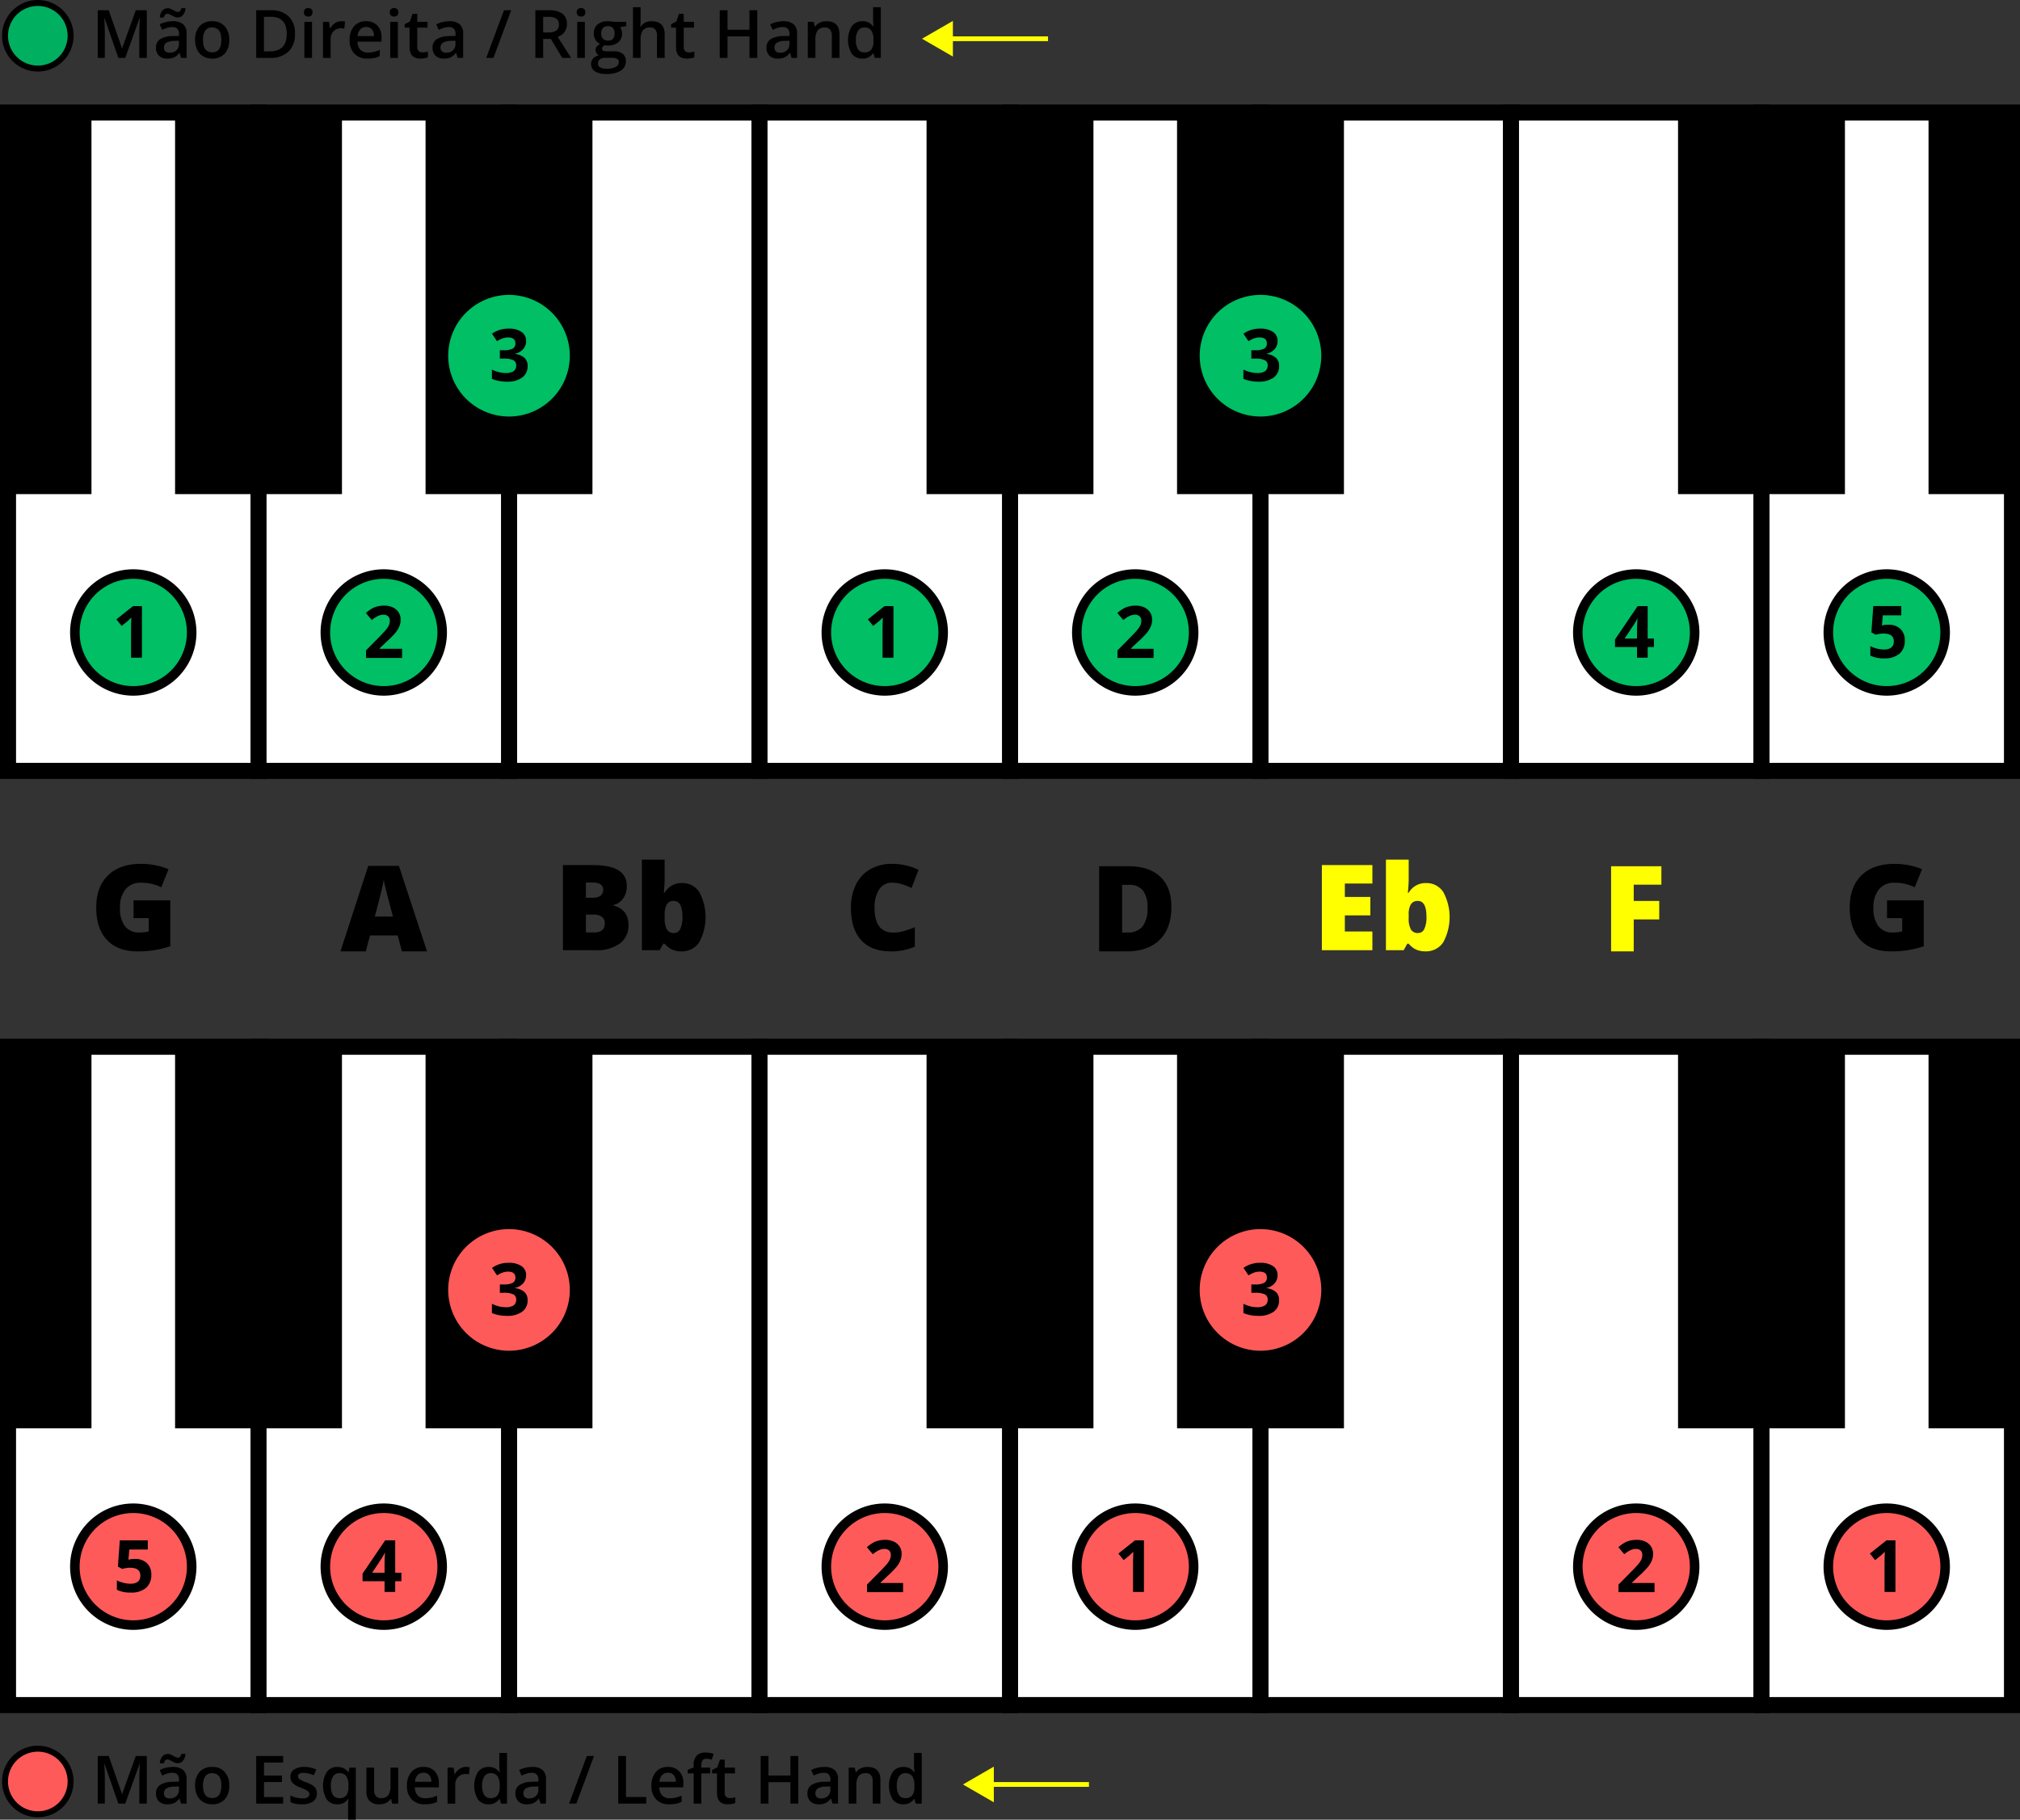
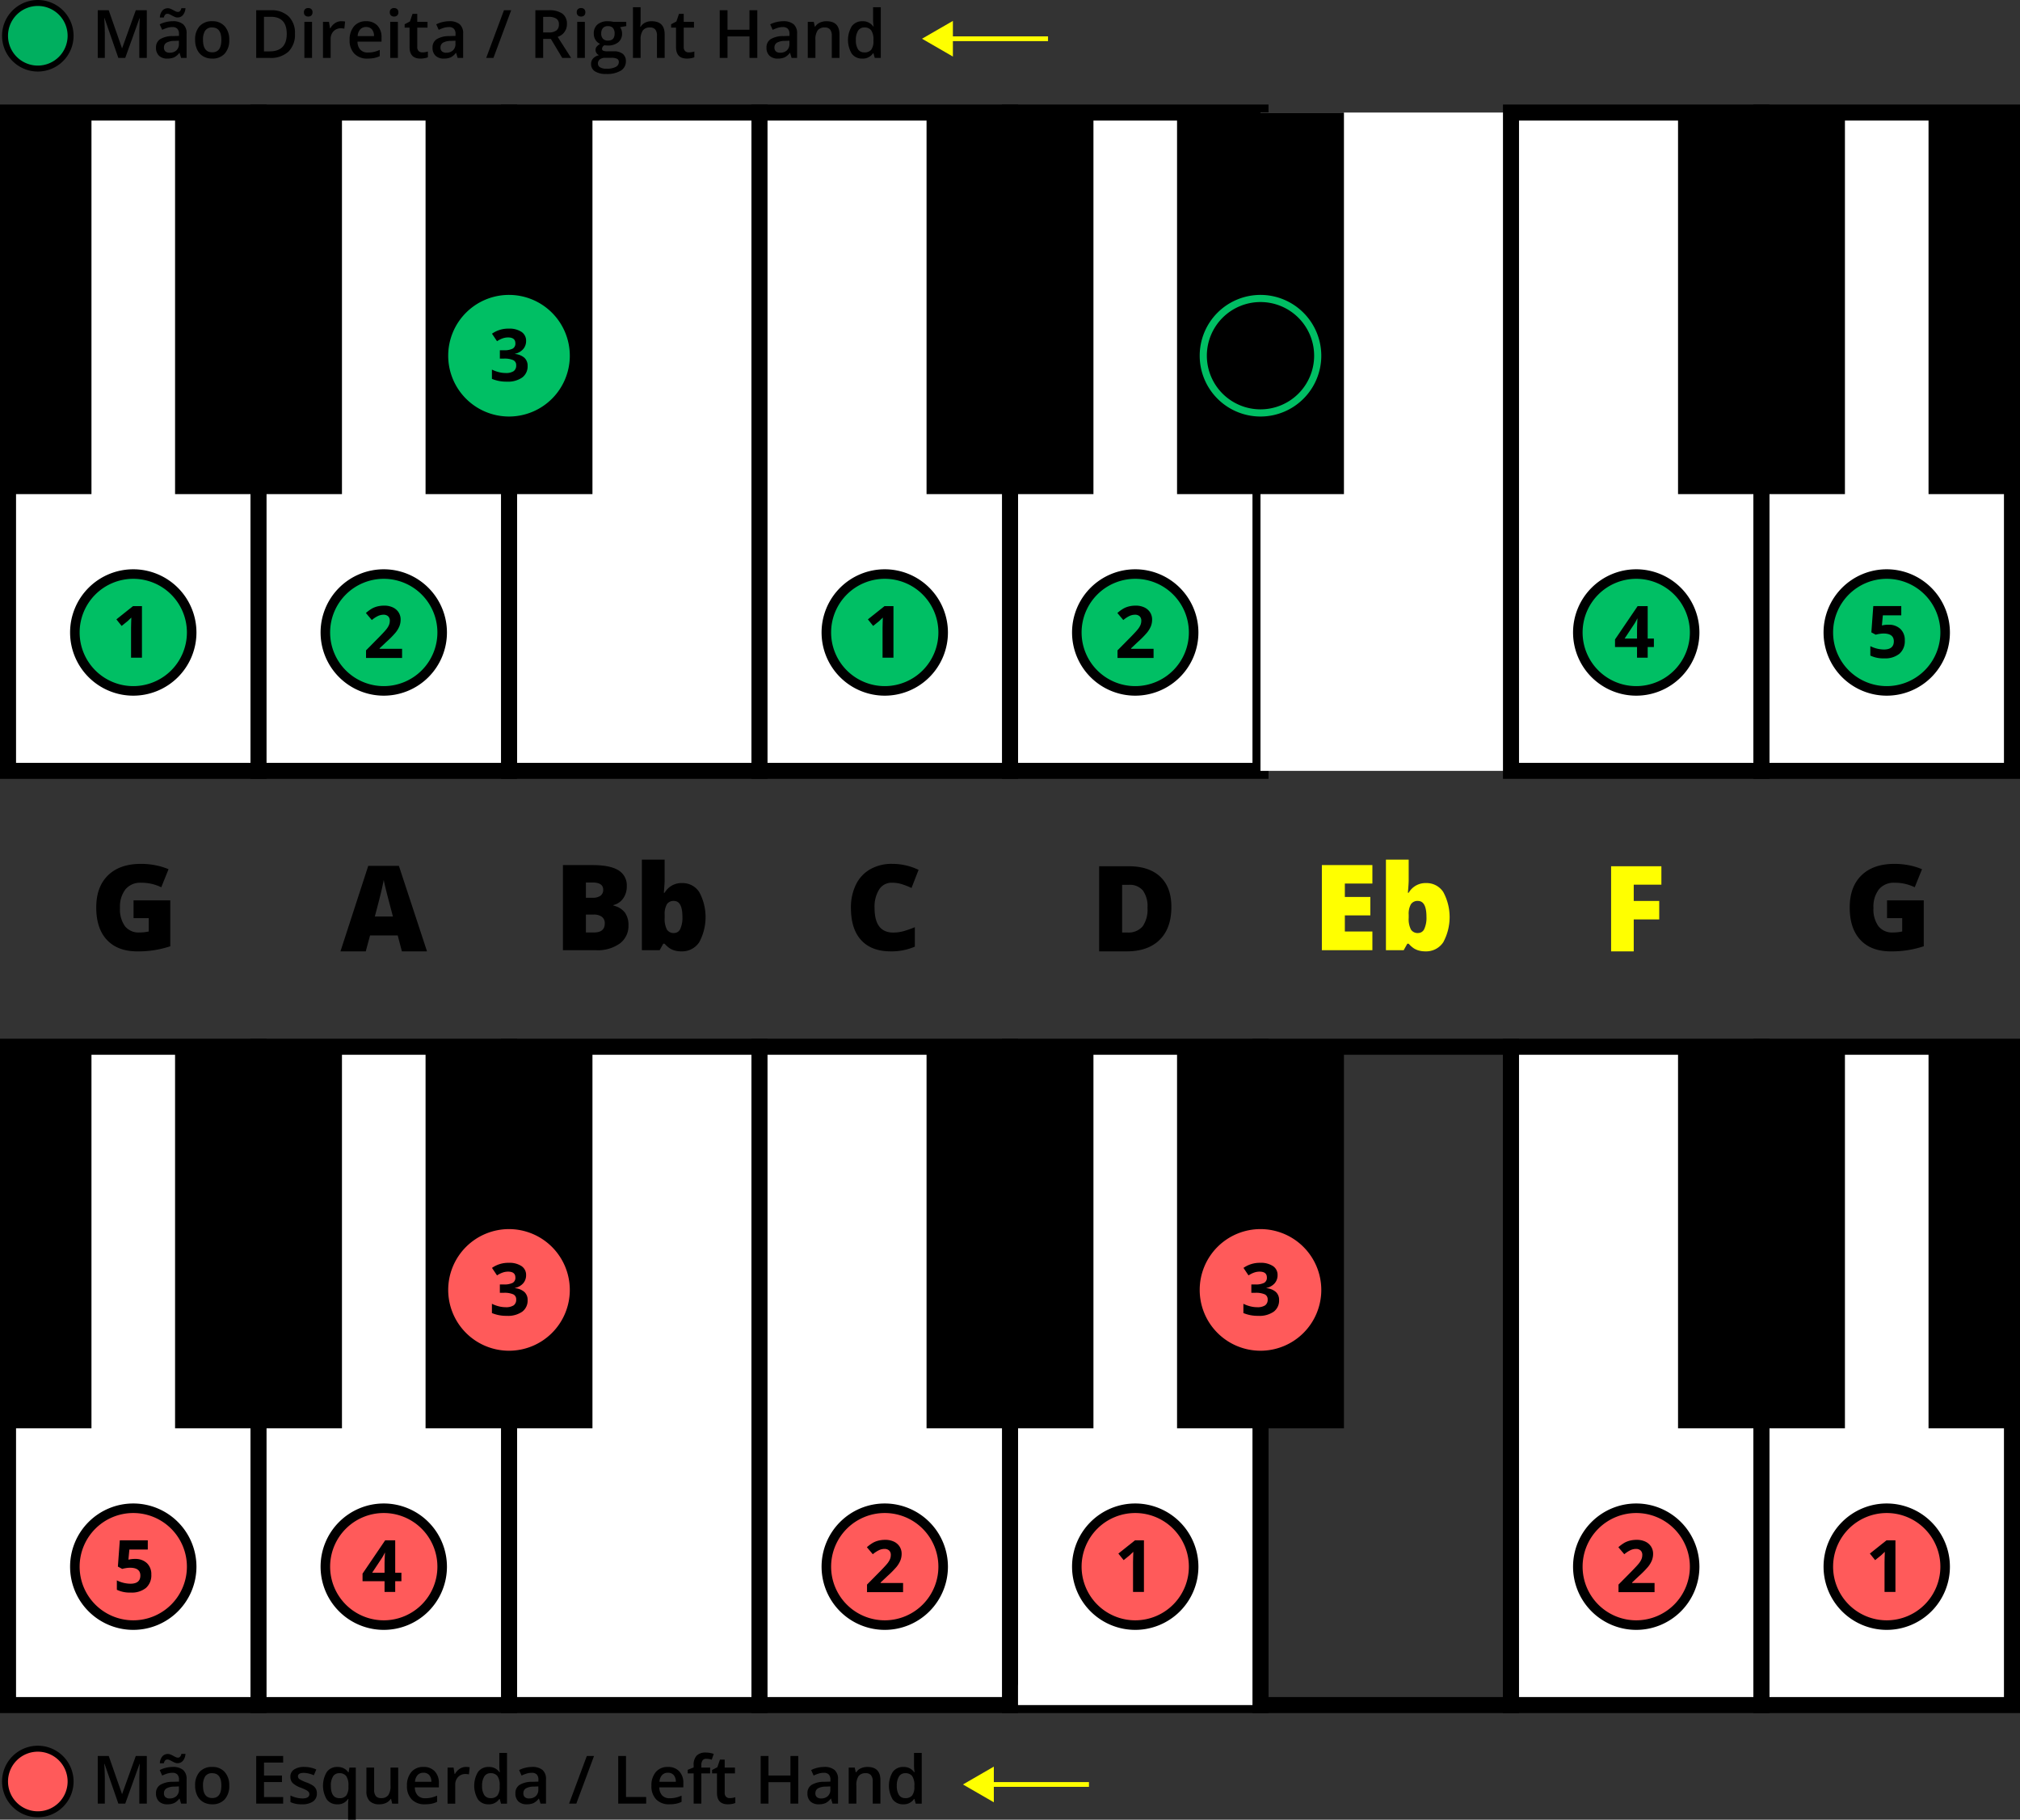
<svg xmlns="http://www.w3.org/2000/svg" width="580" height="522.375">
  <rect width="100%" height="100%" fill="#333333" stroke="none" />
  <g transform="translate(-1502.442 -483.56)">
    <circle cx="9.413" cy="9.413" r="9.413" transform="translate(1503.888 985.557)" fill="#ff5a5a" />
    <path d="M1513.3 986.412a8.557 8.557 0 1 1-8.557 8.557 8.557 8.557 0 0 1 8.557-8.557m0-1.711a10.268 10.268 0 1 0 10.269 10.268A10.279 10.279 0 0 0 1513.3 984.7ZM1536.426 1001.33l-3.968-11.427h-.075q.159 2.545.159 4.773v6.654h-2.031v-13.683h3.154l3.8 10.885h.056l3.912-10.885h3.164v13.683h-2.153v-6.767q0-1.019.051-2.658t.09-1.984h-.075l-4.109 11.409ZM1554.443 1001.33l-.44-1.441h-.075a4.248 4.248 0 0 1-1.507 1.287 4.764 4.764 0 0 1-1.947.341 3.3 3.3 0 0 1-2.382-.823 3.082 3.082 0 0 1-.856-2.331 2.733 2.733 0 0 1 1.189-2.414 6.847 6.847 0 0 1 3.622-.889l1.787-.057v-.552a2.091 2.091 0 0 0-.464-1.483 1.885 1.885 0 0 0-1.436-.492 5 5 0 0 0-1.525.234 11.507 11.507 0 0 0-1.4.553l-.711-1.573a7.652 7.652 0 0 1 1.843-.669 8.474 8.474 0 0 1 1.891-.229 4.469 4.469 0 0 1 2.98.861 3.37 3.37 0 0 1 1.007 2.7v6.972Zm-1.049-11.615a1.929 1.929 0 0 1-.772-.163c-.253-.109-.5-.231-.744-.365s-.481-.256-.711-.365a1.559 1.559 0 0 0-.665-.164q-.758 0-1.02 1.076h-1.142a3.332 3.332 0 0 1 .725-1.984 2.09 2.09 0 0 1 2.355-.52c.255.109.505.231.748.365s.479.257.706.366a1.542 1.542 0 0 0 .661.163q.738 0 .992-1.076h1.17a3.4 3.4 0 0 1-.721 1.961 1.989 1.989 0 0 1-1.582.706Zm-2.227 10.118a2.73 2.73 0 0 0 1.923-.669 2.425 2.425 0 0 0 .726-1.877v-.9l-1.329.056a4.542 4.542 0 0 0-2.261.519 1.579 1.579 0 0 0-.706 1.418 1.379 1.379 0 0 0 .412 1.072 1.769 1.769 0 0 0 1.235.381ZM1568.266 996.136a5.652 5.652 0 0 1-1.3 3.959 4.662 4.662 0 0 1-3.622 1.422 4.955 4.955 0 0 1-2.564-.655 4.312 4.312 0 0 1-1.713-1.881 6.4 6.4 0 0 1-.6-2.845 5.611 5.611 0 0 1 1.292-3.931 4.682 4.682 0 0 1 3.641-1.413 4.561 4.561 0 0 1 3.556 1.446 5.588 5.588 0 0 1 1.31 3.898Zm-7.534 0q0 3.585 2.649 3.584 2.619 0 2.62-3.584 0-3.547-2.639-3.547a2.249 2.249 0 0 0-2.008.917 4.668 4.668 0 0 0-.622 2.63ZM1583.747 1001.33h-7.74v-13.683h7.74v1.891h-5.5v3.725h5.157v1.871h-5.157v4.3h5.5ZM1593.424 998.382a2.711 2.711 0 0 1-1.1 2.326 5.3 5.3 0 0 1-3.164.809 7.468 7.468 0 0 1-3.322-.627v-1.9a8.152 8.152 0 0 0 3.4.843q2.03 0 2.031-1.226a.973.973 0 0 0-.224-.655 2.674 2.674 0 0 0-.74-.543 12.936 12.936 0 0 0-1.432-.637 6.623 6.623 0 0 1-2.42-1.385 2.564 2.564 0 0 1-.631-1.8 2.361 2.361 0 0 1 1.071-2.064 5.086 5.086 0 0 1 2.916-.734 8.258 8.258 0 0 1 3.454.739l-.712 1.657a7.678 7.678 0 0 0-2.817-.693q-1.74 0-1.741.992a1 1 0 0 0 .454.824 10.018 10.018 0 0 0 1.98.926 9.055 9.055 0 0 1 1.862.908 2.711 2.711 0 0 1 .861.95 2.74 2.74 0 0 1 .274 1.29ZM1599.274 1001.517a3.582 3.582 0 0 1-3.005-1.408 7.657 7.657 0 0 1 .019-7.89 3.633 3.633 0 0 1 3.042-1.427 4.084 4.084 0 0 1 1.745.36 3.675 3.675 0 0 1 1.381 1.184h.075l.243-1.357h1.825v14.956h-2.209v-4.389c0-.275.012-.565.038-.871s.047-.539.065-.7h-.121a3.391 3.391 0 0 1-3.098 1.542Zm.627-1.759a2.333 2.333 0 0 0 1.988-.8 4.005 4.005 0 0 0 .6-2.42v-.346a4.734 4.734 0 0 0-.623-2.761 2.327 2.327 0 0 0-2.007-.842 2.02 2.02 0 0 0-1.8.936 4.878 4.878 0 0 0-.617 2.686q.007 3.546 2.458 3.547ZM1615.044 1001.33l-.309-1.357h-.112a3.123 3.123 0 0 1-1.306 1.133 4.373 4.373 0 0 1-1.932.411 3.8 3.8 0 0 1-2.808-.935 3.88 3.88 0 0 1-.927-2.836v-6.767h2.218v6.383a2.769 2.769 0 0 0 .487 1.783 1.858 1.858 0 0 0 1.526.594 2.43 2.43 0 0 0 2.035-.828 4.563 4.563 0 0 0 .651-2.775v-5.157h2.209v10.351ZM1624.432 1001.517a5.011 5.011 0 0 1-3.778-1.408 5.35 5.35 0 0 1-1.361-3.88 5.866 5.866 0 0 1 1.264-3.987 4.363 4.363 0 0 1 3.472-1.45 4.266 4.266 0 0 1 3.238 1.244 4.76 4.76 0 0 1 1.189 3.426v1.189h-6.9a3.4 3.4 0 0 0 .814 2.316 2.834 2.834 0 0 0 2.162.81 7.946 7.946 0 0 0 1.708-.174 8.943 8.943 0 0 0 1.7-.575v1.787a6.715 6.715 0 0 1-1.628.543 9.918 9.918 0 0 1-1.88.159Zm-.4-9.059a2.213 2.213 0 0 0-1.681.664 3.162 3.162 0 0 0-.752 1.938h4.7a2.87 2.87 0 0 0-.618-1.943 2.115 2.115 0 0 0-1.652-.659ZM1636.206 990.792a5.34 5.34 0 0 1 1.095.093l-.216 2.05a4.152 4.152 0 0 0-.973-.112 2.814 2.814 0 0 0-2.139.861 3.111 3.111 0 0 0-.819 2.237v5.409h-2.2v-10.351h1.722l.29 1.825h.113a4.079 4.079 0 0 1 1.342-1.469 3.193 3.193 0 0 1 1.785-.543ZM1642.71 1001.517a3.608 3.608 0 0 1-3.023-1.4 7.691 7.691 0 0 1 .014-7.9 3.637 3.637 0 0 1 3.047-1.418 3.568 3.568 0 0 1 3.107 1.507h.112a13.025 13.025 0 0 1-.159-1.76v-3.772h2.209v14.563h-1.717l-.384-1.357h-.1a3.516 3.516 0 0 1-3.106 1.537Zm.59-1.778a2.394 2.394 0 0 0 1.975-.763 4.022 4.022 0 0 0 .636-2.475v-.309a4.644 4.644 0 0 0-.636-2.78 2.365 2.365 0 0 0-1.994-.823 2.02 2.02 0 0 0-1.787.94 4.812 4.812 0 0 0-.628 2.682 4.687 4.687 0 0 0 .609 2.625 2.052 2.052 0 0 0 1.825.903ZM1657.638 1001.33l-.44-1.441h-.074a4.265 4.265 0 0 1-1.507 1.287 4.77 4.77 0 0 1-1.947.341 3.3 3.3 0 0 1-2.383-.823 3.081 3.081 0 0 1-.855-2.331 2.732 2.732 0 0 1 1.188-2.414 6.85 6.85 0 0 1 3.622-.889l1.788-.057v-.552a2.091 2.091 0 0 0-.464-1.483 1.888 1.888 0 0 0-1.436-.492 5 5 0 0 0-1.526.234 11.561 11.561 0 0 0-1.4.553l-.712-1.573a7.657 7.657 0 0 1 1.844-.669 8.466 8.466 0 0 1 1.891-.229 4.473 4.473 0 0 1 2.98.861 3.37 3.37 0 0 1 1.007 2.7v6.972Zm-3.275-1.5a2.726 2.726 0 0 0 1.922-.669 2.425 2.425 0 0 0 .726-1.877v-.9l-1.329.056a4.547 4.547 0 0 0-2.261.519 1.581 1.581 0 0 0-.706 1.418 1.383 1.383 0 0 0 .412 1.072 1.772 1.772 0 0 0 1.236.384ZM1673.006 987.647l-5.091 13.683h-2.078l5.1-13.683ZM1679.951 1001.33v-13.683h2.237v11.765h5.793v1.918ZM1694.626 1001.517a5.008 5.008 0 0 1-3.777-1.408 5.346 5.346 0 0 1-1.361-3.88 5.872 5.872 0 0 1 1.263-3.987 4.365 4.365 0 0 1 3.473-1.45 4.269 4.269 0 0 1 3.238 1.244 4.76 4.76 0 0 1 1.189 3.426v1.189h-6.9a3.4 3.4 0 0 0 .814 2.316 2.834 2.834 0 0 0 2.162.81 7.947 7.947 0 0 0 1.708-.174 8.968 8.968 0 0 0 1.7-.575v1.787a6.72 6.72 0 0 1-1.629.543 9.9 9.9 0 0 1-1.88.159Zm-.4-9.059a2.21 2.21 0 0 0-1.681.664 3.167 3.167 0 0 0-.753 1.938h4.7a2.88 2.88 0 0 0-.618-1.943 2.117 2.117 0 0 0-1.65-.659ZM1706.344 992.645h-2.527v8.685h-2.209v-8.685h-1.7v-1.03l1.7-.674v-.673a3.761 3.761 0 0 1 .861-2.719 3.519 3.519 0 0 1 2.63-.885 7.022 7.022 0 0 1 2.284.384l-.58 1.666a5.069 5.069 0 0 0-1.554-.262 1.265 1.265 0 0 0-1.091.463 2.341 2.341 0 0 0-.341 1.39v.674h2.527ZM1711.96 999.739a5.332 5.332 0 0 0 1.609-.253v1.657a4.447 4.447 0 0 1-.941.267 6.541 6.541 0 0 1-1.193.107q-3.126 0-3.126-3.294v-5.578h-1.409v-.974l1.516-.8.749-2.191h1.357v2.3h2.948v1.666h-2.948v5.541a1.558 1.558 0 0 0 .4 1.174 1.453 1.453 0 0 0 1.038.378ZM1731.642 1001.33h-2.242v-6.168h-6.308v6.168h-2.237v-13.683h2.237v5.6h6.308v-5.6h2.246ZM1741.488 1001.33l-.44-1.441h-.075a4.255 4.255 0 0 1-1.506 1.287 4.77 4.77 0 0 1-1.947.341 3.3 3.3 0 0 1-2.383-.823 3.082 3.082 0 0 1-.855-2.331 2.732 2.732 0 0 1 1.188-2.414 6.85 6.85 0 0 1 3.622-.889l1.788-.057v-.552a2.091 2.091 0 0 0-.464-1.483 1.888 1.888 0 0 0-1.436-.492 5 5 0 0 0-1.526.234 11.639 11.639 0 0 0-1.4.553l-.711-1.573a7.659 7.659 0 0 1 1.844-.669 8.464 8.464 0 0 1 1.89-.229 4.474 4.474 0 0 1 2.981.861 3.37 3.37 0 0 1 1.007 2.7v6.972Zm-3.276-1.5a2.727 2.727 0 0 0 1.923-.669 2.425 2.425 0 0 0 .726-1.877v-.9l-1.329.056a4.544 4.544 0 0 0-2.261.519 1.581 1.581 0 0 0-.706 1.418 1.383 1.383 0 0 0 .412 1.072 1.77 1.77 0 0 0 1.235.384ZM1755.237 1001.33h-2.209v-6.364a2.788 2.788 0 0 0-.482-1.788 1.863 1.863 0 0 0-1.53-.589 2.43 2.43 0 0 0-2.04.823 4.546 4.546 0 0 0-.646 2.761v5.157h-2.2v-10.351h1.722l.309 1.357h.113a3.048 3.048 0 0 1 1.329-1.142 4.453 4.453 0 0 1 1.909-.4q3.725 0 3.725 3.79ZM1761.788 1001.517a3.608 3.608 0 0 1-3.023-1.4 7.7 7.7 0 0 1 .014-7.9 3.638 3.638 0 0 1 3.047-1.418 3.567 3.567 0 0 1 3.107 1.507h.113a13.055 13.055 0 0 1-.16-1.76v-3.772h2.209v14.563h-1.722l-.384-1.357h-.1a3.516 3.516 0 0 1-3.101 1.537Zm.59-1.778a2.394 2.394 0 0 0 1.975-.763 4.016 4.016 0 0 0 .636-2.475v-.309a4.644 4.644 0 0 0-.636-2.78 2.364 2.364 0 0 0-1.994-.823 2.02 2.02 0 0 0-1.787.94 4.813 4.813 0 0 0-.627 2.682 4.7 4.7 0 0 0 .608 2.625 2.053 2.053 0 0 0 1.825.903Z" />
    <path fill="#fff" d="M1792.442 784.048h71.924v188.981h-71.924z" />
    <path d="M1866.669 975.332h-76.529V781.746h76.529Zm-71.924-4.6h67.319V786.351h-67.319Z" />
    <path fill="#fff" d="M1504.744 784.048h71.924v188.981h-71.924z" />
    <path d="M1578.971 975.332h-76.529V781.746h76.529Zm-71.924-4.6h67.32V786.351h-67.32Z" />
-     <path fill="#fff" d="M1864.366 784.048h71.924v188.981h-71.924z" />
+     <path fill="#fff" d="M1864.366 784.048v188.981h-71.924z" />
    <path d="M1938.594 975.332h-76.53V781.746h76.53Zm-71.925-4.6h67.32V786.351h-67.32Z" />
    <path fill="#fff" d="M1936.291 784.048h71.924v188.981h-71.924z" />
    <path d="M2010.518 975.332h-76.529V781.746h76.529Zm-71.924-4.6h67.319V786.351h-67.319Z" />
    <path fill="#fff" d="M2008.215 784.048h71.924v188.981h-71.924z" />
    <path d="M2082.442 975.332h-76.529V781.746h76.529Zm-71.924-4.6h67.319V786.351h-67.319Z" />
    <path fill="#fff" d="M1648.593 784.048h71.924v188.981h-71.924z" />
    <path d="M1722.82 975.332h-76.529V781.746h76.529Zm-71.924-4.6h67.319V786.351H1650.9Z" />
    <path fill="#fff" d="M1576.669 784.048h71.924v188.981h-71.924z" />
    <path d="M1650.9 975.332h-76.529V781.746h76.529Zm-71.925-4.6h67.32V786.351h-67.32Z" />
    <path fill="#fff" d="M1720.518 784.048h71.924v188.981h-71.924z" />
    <path d="M1794.745 975.332h-76.53V781.746h76.53Zm-71.925-4.6h67.32V786.351h-67.32Z" />
    <path d="M1768.482 784.048h47.92v109.53h-47.92zM1840.407 784.048h47.92v109.53h-47.92zM1984.255 784.048h47.92v109.53h-47.92zM1552.709 784.048h47.92v109.53h-47.92zM1624.633 784.048h47.92v109.53h-47.92zM1504.744 784.048h23.96v109.53h-23.96zM2056.18 784.048h23.96v109.53h-23.96z" />
    <circle cx="9.413" cy="9.413" r="9.413" transform="translate(1503.888 484.416)" fill="#00af5f" />
    <path d="M1513.3 485.272a8.557 8.557 0 1 1-8.557 8.557 8.557 8.557 0 0 1 8.557-8.557m0-1.712a10.268 10.268 0 1 0 10.269 10.269 10.28 10.28 0 0 0-10.269-10.269ZM1536.425 500.19l-3.969-11.428h-.074q.158 2.546.159 4.773v6.655h-2.031v-13.684h3.154l3.8 10.885h.056l3.912-10.885h3.163v13.684h-2.152v-6.767q0-1.02.051-2.658t.089-1.984h-.075l-4.108 11.409ZM1554.441 500.19l-.439-1.442h-.075a4.246 4.246 0 0 1-1.507 1.287 4.766 4.766 0 0 1-1.947.342 3.3 3.3 0 0 1-2.382-.824 3.08 3.08 0 0 1-.856-2.33 2.737 2.737 0 0 1 1.188-2.415 6.855 6.855 0 0 1 3.622-.889l1.788-.056v-.552a2.094 2.094 0 0 0-.463-1.484 1.892 1.892 0 0 0-1.437-.491 4.958 4.958 0 0 0-1.525.234 11.343 11.343 0 0 0-1.4.552l-.712-1.572a7.634 7.634 0 0 1 1.844-.67 8.473 8.473 0 0 1 1.891-.229 4.48 4.48 0 0 1 2.981.861 3.374 3.374 0 0 1 1.006 2.705v6.973Zm-1.048-11.615a1.934 1.934 0 0 1-.772-.164q-.379-.164-.744-.365a13.056 13.056 0 0 0-.711-.365 1.563 1.563 0 0 0-.665-.164q-.758 0-1.02 1.076h-1.142a3.333 3.333 0 0 1 .725-1.984 2.015 2.015 0 0 1 1.568-.683 1.989 1.989 0 0 1 .786.164 8.238 8.238 0 0 1 .749.365q.365.2.707.365a1.526 1.526 0 0 0 .66.164q.738 0 .992-1.077h1.17a3.4 3.4 0 0 1-.721 1.961 1.99 1.99 0 0 1-1.582.707Zm-2.227 10.117a2.724 2.724 0 0 0 1.923-.669 2.428 2.428 0 0 0 .725-1.877v-.9l-1.329.056a4.55 4.55 0 0 0-2.26.52 1.577 1.577 0 0 0-.707 1.417 1.383 1.383 0 0 0 .412 1.072 1.767 1.767 0 0 0 1.236.381ZM1568.265 494.995a5.65 5.65 0 0 1-1.3 3.959 4.661 4.661 0 0 1-3.622 1.423 4.968 4.968 0 0 1-2.564-.655 4.321 4.321 0 0 1-1.713-1.882 6.4 6.4 0 0 1-.6-2.845 5.613 5.613 0 0 1 1.291-3.931 4.686 4.686 0 0 1 3.641-1.413 4.561 4.561 0 0 1 3.557 1.446 5.589 5.589 0 0 1 1.31 3.898Zm-7.534 0q0 3.585 2.649 3.585 2.619 0 2.62-3.585 0-3.546-2.639-3.547a2.252 2.252 0 0 0-2.008.917 4.668 4.668 0 0 0-.622 2.63ZM1587.133 493.217a6.817 6.817 0 0 1-1.881 5.18 7.554 7.554 0 0 1-5.419 1.793h-3.828v-13.684h4.231a7 7 0 0 1 5.082 1.76 6.576 6.576 0 0 1 1.815 4.951Zm-2.358.075q0-4.914-4.6-4.914h-1.937v9.93h1.591q4.947 0 4.946-5.016ZM1589.707 487.1a1.219 1.219 0 0 1 .323-.908 1.258 1.258 0 0 1 .922-.318 1.232 1.232 0 0 1 .9.318 1.219 1.219 0 0 1 .323.908 1.2 1.2 0 0 1-.323.884 1.218 1.218 0 0 1-.9.323 1.243 1.243 0 0 1-.922-.323 1.2 1.2 0 0 1-.323-.884Zm2.331 13.094h-2.2v-10.356h2.2ZM1600.433 489.651a5.249 5.249 0 0 1 1.095.094l-.215 2.049a4.155 4.155 0 0 0-.974-.112 2.816 2.816 0 0 0-2.138.861 3.113 3.113 0 0 0-.819 2.237v5.41h-2.2v-10.352h1.723l.29 1.825h.112a4.107 4.107 0 0 1 1.343-1.469 3.192 3.192 0 0 1 1.783-.543ZM1607.967 500.377a5 5 0 0 1-3.776-1.409 5.346 5.346 0 0 1-1.362-3.879 5.867 5.867 0 0 1 1.263-3.987 4.363 4.363 0 0 1 3.473-1.451 4.266 4.266 0 0 1 3.238 1.245 4.756 4.756 0 0 1 1.189 3.425v1.189h-6.9a3.394 3.394 0 0 0 .814 2.316 2.836 2.836 0 0 0 2.162.81 7.946 7.946 0 0 0 1.708-.173 9.023 9.023 0 0 0 1.7-.576v1.788a6.8 6.8 0 0 1-1.629.543 9.989 9.989 0 0 1-1.88.159Zm-.4-9.06a2.2 2.2 0 0 0-1.68.665 3.168 3.168 0 0 0-.754 1.937h4.7a2.869 2.869 0 0 0-.618-1.942 2.114 2.114 0 0 0-1.65-.66ZM1614.36 487.1a1.219 1.219 0 0 1 .322-.908 1.261 1.261 0 0 1 .922-.318 1.235 1.235 0 0 1 .9.318 1.219 1.219 0 0 1 .322.908 1.2 1.2 0 0 1-.322.884 1.221 1.221 0 0 1-.9.323 1.246 1.246 0 0 1-.922-.323 1.2 1.2 0 0 1-.322-.884Zm2.33 13.094h-2.2v-10.356h2.2ZM1623.691 498.6a5.37 5.37 0 0 0 1.61-.253V500a4.353 4.353 0 0 1-.941.267 6.465 6.465 0 0 1-1.193.108q-3.127 0-3.126-3.3V491.5h-1.414v-.973l1.517-.8.748-2.19h1.357v2.3h2.949v1.663h-2.949v5.541a1.557 1.557 0 0 0 .4 1.175 1.455 1.455 0 0 0 1.042.384ZM1633.846 500.19l-.44-1.442h-.075a4.246 4.246 0 0 1-1.507 1.287 4.762 4.762 0 0 1-1.947.342 3.3 3.3 0 0 1-2.382-.824 3.079 3.079 0 0 1-.856-2.33 2.736 2.736 0 0 1 1.189-2.415 6.85 6.85 0 0 1 3.622-.889l1.787-.056v-.552a2.094 2.094 0 0 0-.463-1.484 1.893 1.893 0 0 0-1.437-.491 4.962 4.962 0 0 0-1.525.234 11.345 11.345 0 0 0-1.4.552l-.711-1.572a7.61 7.61 0 0 1 1.843-.67 8.479 8.479 0 0 1 1.891-.229 4.479 4.479 0 0 1 2.981.861 3.374 3.374 0 0 1 1.006 2.705v6.973Zm-3.276-1.5a2.724 2.724 0 0 0 1.923-.669 2.425 2.425 0 0 0 .726-1.877v-.9l-1.329.056a4.554 4.554 0 0 0-2.261.52 1.576 1.576 0 0 0-.706 1.417 1.386 1.386 0 0 0 .411 1.072 1.769 1.769 0 0 0 1.236.383ZM1649.214 486.506l-5.092 13.684h-2.078l5.1-13.684ZM1658.4 494.724v5.466h-2.237v-13.684h3.866a6.354 6.354 0 0 1 3.921.992 3.565 3.565 0 0 1 1.273 3 3.744 3.744 0 0 1-2.658 3.641l3.865 6.056h-2.545l-3.276-5.466Zm0-1.853h1.554a3.549 3.549 0 0 0 2.265-.581 2.1 2.1 0 0 0 .7-1.722 1.854 1.854 0 0 0-.759-1.666 4.153 4.153 0 0 0-2.283-.505h-1.477ZM1668.044 487.1a1.219 1.219 0 0 1 .323-.908 1.259 1.259 0 0 1 .922-.318 1.231 1.231 0 0 1 .9.318 1.215 1.215 0 0 1 .323.908 1.192 1.192 0 0 1-.323.884 1.217 1.217 0 0 1-.9.323 1.245 1.245 0 0 1-.922-.323 1.2 1.2 0 0 1-.323-.884Zm2.331 13.094h-2.2v-10.356h2.2ZM1682.261 489.838v1.208l-1.769.327a2.9 2.9 0 0 1 .4.805 3.2 3.2 0 0 1 .159 1.011 3.1 3.1 0 0 1-1.1 2.518 4.623 4.623 0 0 1-3.041.917 4.926 4.926 0 0 1-.9-.075 1.238 1.238 0 0 0-.711 1.029.572.572 0 0 0 .332.534 2.882 2.882 0 0 0 1.222.178h1.806a4.015 4.015 0 0 1 2.6.73 2.569 2.569 0 0 1 .889 2.106 3.063 3.063 0 0 1-1.451 2.714 7.642 7.642 0 0 1-4.193.954 5.787 5.787 0 0 1-3.229-.748 2.422 2.422 0 0 1-1.113-2.134 2.272 2.272 0 0 1 .6-1.6 3.24 3.24 0 0 1 1.69-.9 1.659 1.659 0 0 1-.726-.6 1.528 1.528 0 0 1-.285-.875 1.508 1.508 0 0 1 .327-.983 3.775 3.775 0 0 1 .974-.8 2.883 2.883 0 0 1-1.306-1.127 3.328 3.328 0 0 1-.5-1.83 3.28 3.28 0 0 1 1.063-2.611 4.463 4.463 0 0 1 3.027-.927 7.287 7.287 0 0 1 .922.061 6.053 6.053 0 0 1 .726.126Zm-8.133 11.961a1.211 1.211 0 0 0 .641 1.1 3.511 3.511 0 0 0 1.8.384 5.447 5.447 0 0 0 2.677-.515 1.542 1.542 0 0 0 .879-1.366 1.023 1.023 0 0 0-.482-.959 3.859 3.859 0 0 0-1.792-.286h-1.666a2.342 2.342 0 0 0-1.5.445 1.457 1.457 0 0 0-.557 1.198Zm.945-8.61a2.08 2.08 0 0 0 .5 1.5 1.891 1.891 0 0 0 1.437.524q1.91 0 1.909-2.04a2.314 2.314 0 0 0-.473-1.558 1.8 1.8 0 0 0-1.436-.548 1.85 1.85 0 0 0-1.446.543 2.281 2.281 0 0 0-.491 1.579ZM1693.286 500.19h-2.208v-6.365a2.784 2.784 0 0 0-.482-1.787 1.866 1.866 0 0 0-1.531-.59 2.429 2.429 0 0 0-2.035.828 4.564 4.564 0 0 0-.651 2.775v5.139h-2.2v-14.563h2.2v3.7a17.184 17.184 0 0 1-.112 1.9h.14a3.059 3.059 0 0 1 1.25-1.16 4.02 4.02 0 0 1 1.867-.412q3.762 0 3.762 3.791ZM1700.2 498.6a5.37 5.37 0 0 0 1.61-.253V500a4.353 4.353 0 0 1-.941.267 6.456 6.456 0 0 1-1.193.108q-3.127 0-3.126-3.3V491.5h-1.413v-.973l1.516-.8.749-2.19h1.357v2.3h2.948v1.663h-2.948v5.541a1.557 1.557 0 0 0 .4 1.175 1.455 1.455 0 0 0 1.041.384ZM1719.886 500.19h-2.247v-6.168h-6.308v6.168h-2.237v-13.684h2.237v5.6h6.308v-5.6h2.247ZM1729.732 500.19l-.44-1.442h-.075a4.246 4.246 0 0 1-1.507 1.287 4.762 4.762 0 0 1-1.947.342 3.3 3.3 0 0 1-2.382-.824 3.08 3.08 0 0 1-.856-2.33 2.736 2.736 0 0 1 1.189-2.415 6.85 6.85 0 0 1 3.622-.889l1.787-.056v-.552a2.094 2.094 0 0 0-.463-1.484 1.893 1.893 0 0 0-1.437-.491 4.957 4.957 0 0 0-1.525.234 11.353 11.353 0 0 0-1.4.552l-.711-1.572a7.612 7.612 0 0 1 1.843-.67 8.473 8.473 0 0 1 1.891-.229 4.479 4.479 0 0 1 2.981.861 3.374 3.374 0 0 1 1.006 2.705v6.973Zm-3.276-1.5a2.724 2.724 0 0 0 1.923-.669 2.428 2.428 0 0 0 .725-1.877v-.9l-1.329.056a4.553 4.553 0 0 0-2.26.52 1.576 1.576 0 0 0-.706 1.417 1.386 1.386 0 0 0 .411 1.072 1.767 1.767 0 0 0 1.236.383ZM1743.48 500.19h-2.208v-6.365a2.785 2.785 0 0 0-.482-1.787 1.866 1.866 0 0 0-1.531-.59 2.433 2.433 0 0 0-2.04.824 4.543 4.543 0 0 0-.646 2.761v5.157h-2.2v-10.352h1.722l.309 1.357h.112a3.065 3.065 0 0 1 1.329-1.141 4.443 4.443 0 0 1 1.909-.4q3.725 0 3.725 3.791ZM1750.032 500.377a3.6 3.6 0 0 1-3.023-1.4 7.691 7.691 0 0 1 .014-7.9 3.639 3.639 0 0 1 3.046-1.418 3.57 3.57 0 0 1 3.108 1.507h.112a13.2 13.2 0 0 1-.159-1.76v-3.771h2.209v14.555h-1.723l-.383-1.357h-.1a3.518 3.518 0 0 1-3.101 1.544Zm.59-1.778a2.39 2.39 0 0 0 1.974-.763 4.019 4.019 0 0 0 .637-2.476v-.309a4.638 4.638 0 0 0-.637-2.779 2.361 2.361 0 0 0-1.993-.824 2.023 2.023 0 0 0-1.788.941 4.821 4.821 0 0 0-.627 2.681 4.7 4.7 0 0 0 .608 2.625 2.054 2.054 0 0 0 1.826.905Z" />
    <path fill="#fff" d="M1792.442 515.868h71.924v188.981h-71.924z" />
    <path d="M1866.669 707.151h-76.529V513.566h76.529Zm-71.924-4.6h67.319V518.17h-67.319Z" />
    <path fill="#fff" d="M1504.744 515.868h71.924v188.981h-71.924z" />
    <path d="M1578.971 707.151h-76.529V513.566h76.529Zm-71.924-4.6h67.32V518.17h-67.32Z" />
    <path fill="#fff" d="M1864.366 515.868h71.924v188.981h-71.924z" />
-     <path d="M1938.594 707.151h-76.53V513.566h76.53Zm-71.925-4.6h67.32V518.17h-67.32Z" />
    <path fill="#fff" d="M1936.291 515.868h71.924v188.981h-71.924z" />
    <path d="M2010.518 707.151h-76.529V513.566h76.529Zm-71.924-4.6h67.319V518.17h-67.319Z" />
    <path fill="#fff" d="M2008.215 515.868h71.924v188.981h-71.924z" />
    <path d="M2082.442 707.151h-76.529V513.566h76.529Zm-71.924-4.6h67.319V518.17h-67.319Z" />
    <path fill="#fff" d="M1648.593 515.868h71.924v188.981h-71.924z" />
    <path d="M1722.82 707.151h-76.529V513.566h76.529Zm-71.924-4.6h67.319V518.17H1650.9Z" />
    <path fill="#fff" d="M1576.669 515.868h71.924v188.981h-71.924z" />
    <path d="M1650.9 707.151h-76.529V513.566h76.529Zm-71.925-4.6h67.32V518.17h-67.32Z" />
    <path fill="#fff" d="M1720.518 515.868h71.924v188.981h-71.924z" />
    <path d="M1794.745 707.151h-76.53V513.566h76.53Zm-71.925-4.6h67.32V518.17h-67.32Z" />
    <path d="M1768.482 515.868h47.92v109.53h-47.92zM1840.407 515.868h47.92v109.53h-47.92zM1984.255 515.868h47.92v109.53h-47.92zM1552.709 515.868h47.92v109.53h-47.92zM1624.633 515.868h47.92v109.53h-47.92zM1504.744 515.868h23.96v109.53h-23.96zM2056.18 515.868h23.96v109.53h-23.96zM2044.261 742.025h10.546V755.2a28.977 28.977 0 0 1-9.443 1.471q-5.649 0-8.733-3.276t-3.083-9.343q0-5.916 3.376-9.208t9.46-3.293a20.906 20.906 0 0 1 4.353.435 18.411 18.411 0 0 1 3.569 1.1l-2.09 5.181a12.918 12.918 0 0 0-5.8-1.3 5.515 5.515 0 0 0-4.471 1.881 8.136 8.136 0 0 0-1.579 5.373 8.239 8.239 0 0 0 1.429 5.223 4.954 4.954 0 0 0 4.12 1.8 12.061 12.061 0 0 0 2.707-.284v-3.827h-4.362Z" />
    <path d="M1971.534 756.666h-6.5v-24.435h14.44v5.3h-7.939v4.663h7.321v5.3h-7.321ZM1896.493 756.332h-14.507V731.9h14.507v5.3h-7.905v3.844h7.32v5.3h-7.32v4.613h7.905ZM1911.953 737.061a5.689 5.689 0 0 1 4.905 2.591 15.139 15.139 0 0 1-.017 14.4 5.867 5.867 0 0 1-5.089 2.615 7.04 7.04 0 0 1-1.872-.226 5.484 5.484 0 0 1-1.462-.627 7.606 7.606 0 0 1-1.5-1.337h-.4l-1.036 1.856h-5.1v-26.007h6.535v5.883q0 1.053-.234 3.627h.234a5.571 5.571 0 0 1 5.031-2.775Zm-2.39 5.131a2.237 2.237 0 0 0-2.006.953 5.5 5.5 0 0 0-.635 2.992v.919a6.537 6.537 0 0 0 .635 3.334 2.259 2.259 0 0 0 2.072 1.011 1.927 1.927 0 0 0 1.772-1.178 7.673 7.673 0 0 0 .618-3.468q0-4.563-2.456-4.563Z" fill="#ff0" />
    <path d="M1838.775 743.93q0 6.117-3.368 9.427t-9.468 3.309h-7.9v-24.435h8.457q5.882 0 9.083 3.009t3.196 8.69Zm-6.853.234a7.771 7.771 0 0 0-1.328-4.98 4.918 4.918 0 0 0-4.037-1.621h-1.922v13.688h1.471a5.326 5.326 0 0 0 4.412-1.746 8.441 8.441 0 0 0 1.404-5.341ZM1758.552 736.961a4.211 4.211 0 0 0-3.677 1.93 9.329 9.329 0 0 0-1.32 5.324q0 7.053 5.365 7.052a10.985 10.985 0 0 0 3.142-.451 31.383 31.383 0 0 0 3.058-1.086v5.582a16.916 16.916 0 0 1-6.919 1.354q-5.532 0-8.482-3.209t-2.949-9.276a14.791 14.791 0 0 1 1.429-6.668 10.221 10.221 0 0 1 4.111-4.421 12.421 12.421 0 0 1 6.309-1.546 17.375 17.375 0 0 1 7.571 1.722l-2.022 5.2a22.84 22.84 0 0 0-2.708-1.069 9.451 9.451 0 0 0-2.908-.438ZM1664.074 731.9h8.523q4.98 0 7.395 1.479a5.016 5.016 0 0 1 2.416 4.605 5.82 5.82 0 0 1-1.053 3.509 4.692 4.692 0 0 1-2.775 1.872v.167a5.691 5.691 0 0 1 3.293 2.006 6.059 6.059 0 0 1 1.019 3.643 6.241 6.241 0 0 1-2.5 5.24 10.936 10.936 0 0 1-6.81 1.914h-9.509Zm6.6 9.376h1.989a3.591 3.591 0 0 0 2.2-.585 2.038 2.038 0 0 0 .777-1.738q0-2.055-3.109-2.056h-1.855Zm0 4.83v5.131H1673q3.091 0 3.092-2.607a2.244 2.244 0 0 0-.827-1.872 3.805 3.805 0 0 0-2.4-.652ZM1698.319 737.061a5.686 5.686 0 0 1 4.9 2.591 15.136 15.136 0 0 1-.016 14.4 5.867 5.867 0 0 1-5.089 2.615 7.04 7.04 0 0 1-1.872-.226 5.481 5.481 0 0 1-1.462-.627 7.6 7.6 0 0 1-1.5-1.337h-.4l-1.036 1.856h-5.1v-26.007h6.535v5.883q0 1.053-.234 3.627h.234a5.571 5.571 0 0 1 5.031-2.775Zm-2.39 5.131a2.237 2.237 0 0 0-2.006.953 5.5 5.5 0 0 0-.635 2.992v.919a6.537 6.537 0 0 0 .635 3.334 2.259 2.259 0 0 0 2.072 1.011 1.927 1.927 0 0 0 1.772-1.178 7.673 7.673 0 0 0 .618-3.468q0-4.563-2.456-4.563ZM1617.837 756.666l-1.2-4.58h-7.939l-1.237 4.58h-7.261l7.972-24.535h8.808l8.072 24.535Zm-2.574-9.995-1.053-4.011q-.367-1.336-.894-3.459t-.693-3.042q-.152.852-.593 2.808t-1.965 7.7ZM1540.79 742.025h10.546V755.2a28.979 28.979 0 0 1-9.443 1.471q-5.649 0-8.733-3.276t-3.083-9.343q0-5.916 3.376-9.208t9.46-3.293a20.906 20.906 0 0 1 4.353.435 18.415 18.415 0 0 1 3.569 1.1l-2.09 5.181a12.917 12.917 0 0 0-5.8-1.3 5.516 5.516 0 0 0-4.471 1.881 8.136 8.136 0 0 0-1.579 5.373 8.239 8.239 0 0 0 1.429 5.223 4.954 4.954 0 0 0 4.12 1.8 12.06 12.06 0 0 0 2.707-.284v-3.827h-4.362Z" />
    <circle cx="16.772" cy="16.772" r="16.772" transform="translate(2027.406 916.533)" fill="#ff5a5a" />
    <path d="M2044.178 917.9a15.4 15.4 0 1 1-15.4 15.4 15.4 15.4 0 0 1 15.4-15.4m0-2.738a18.141 18.141 0 1 0 18.141 18.141 18.162 18.162 0 0 0-18.141-18.141Z" />
    <path d="M2046.676 940.549h-3.129v-8.568l.03-1.408.051-1.539q-.781.778-1.084 1.023l-1.7 1.367-1.509-1.884 4.771-3.8h2.572Z" />
    <circle cx="16.772" cy="16.772" r="16.772" transform="translate(1955.482 916.533)" fill="#ff5a5a" />
    <path d="M1972.253 917.9a15.4 15.4 0 1 1-15.4 15.4 15.4 15.4 0 0 1 15.4-15.4m0-2.738a18.141 18.141 0 1 0 18.141 18.141 18.161 18.161 0 0 0-18.141-18.141Z" />
    <path d="M1977.513 940.614h-10.351v-2.177l3.717-3.758q1.65-1.691 2.157-2.344a5.187 5.187 0 0 0 .73-1.211 3.09 3.09 0 0 0 .222-1.154 1.681 1.681 0 0 0-.491-1.327 1.906 1.906 0 0 0-1.311-.436 3.762 3.762 0 0 0-1.671.4 8.684 8.684 0 0 0-1.692 1.124l-1.7-2.015a11.107 11.107 0 0 1 1.813-1.317 6.657 6.657 0 0 1 1.57-.592 8.016 8.016 0 0 1 1.9-.207 5.639 5.639 0 0 1 2.45.505 3.92 3.92 0 0 1 1.652 1.419 3.767 3.767 0 0 1 .587 2.086 5.107 5.107 0 0 1-.36 1.92 7.361 7.361 0 0 1-1.114 1.838 27.318 27.318 0 0 1-2.658 2.684l-1.9 1.792v.142h6.451Z" />
    <circle cx="16.43" cy="16.43" r="16.43" transform="translate(1847.937 837.424)" fill="#ff5a5a" />
    <path d="M1864.366 838.451a15.4 15.4 0 1 1-15.4 15.4 15.4 15.4 0 0 1 15.4-15.4m0-2.054a17.457 17.457 0 1 0 17.457 17.457 17.476 17.476 0 0 0-17.457-17.457Z" fill="#ff5a5a" />
    <path d="M1869.27 849.6a3.486 3.486 0 0 1-.84 2.36 4.364 4.364 0 0 1-2.36 1.337v.06a4.722 4.722 0 0 1 2.714 1.089 3.054 3.054 0 0 1 .921 2.335 3.955 3.955 0 0 1-1.55 3.327 7.141 7.141 0 0 1-4.425 1.19 10.752 10.752 0 0 1-4.274-.8v-2.664a9.659 9.659 0 0 0 1.894.709 7.98 7.98 0 0 0 2.046.273 3.985 3.985 0 0 0 2.289-.526 1.935 1.935 0 0 0 .739-1.692 1.526 1.526 0 0 0-.851-1.478 6.281 6.281 0 0 0-2.714-.436h-1.124v-2.4h1.145a5.314 5.314 0 0 0 2.516-.451 1.627 1.627 0 0 0 .8-1.544q0-1.682-2.107-1.682a4.786 4.786 0 0 0-1.483.244 7.166 7.166 0 0 0-1.676.84l-1.449-2.157a8.051 8.051 0 0 1 4.831-1.458 6.24 6.24 0 0 1 3.631.931 2.989 2.989 0 0 1 1.327 2.593Z" />
    <circle cx="16.772" cy="16.772" r="16.772" transform="translate(1811.633 916.533)" fill="#ff5a5a" />
    <path d="M1828.4 917.9a15.4 15.4 0 1 1-15.4 15.4 15.4 15.4 0 0 1 15.4-15.4m0-2.738a18.141 18.141 0 1 0 18.141 18.141 18.162 18.162 0 0 0-18.141-18.141Z" />
    <path d="M1830.9 940.549h-3.13v-8.568l.031-1.408.05-1.539q-.78.778-1.083 1.023l-1.7 1.367-1.509-1.884 4.77-3.8h2.573Z" />
    <circle cx="16.772" cy="16.772" r="16.772" transform="translate(1739.708 916.533)" fill="#ff5a5a" />
    <path d="M1756.48 917.9a15.4 15.4 0 1 1-15.4 15.4 15.4 15.4 0 0 1 15.4-15.4m0-2.738a18.141 18.141 0 1 0 18.141 18.141 18.162 18.162 0 0 0-18.141-18.141Z" />
    <path d="M1761.74 940.614h-10.351v-2.177l3.717-3.758q1.65-1.691 2.157-2.344a5.188 5.188 0 0 0 .73-1.211 3.089 3.089 0 0 0 .222-1.154 1.684 1.684 0 0 0-.491-1.327 1.909 1.909 0 0 0-1.312-.436 3.765 3.765 0 0 0-1.671.4 8.65 8.65 0 0 0-1.691 1.124l-1.7-2.015a11.2 11.2 0 0 1 1.813-1.317 6.675 6.675 0 0 1 1.57-.592 8.019 8.019 0 0 1 1.905-.207 5.646 5.646 0 0 1 2.45.505 3.924 3.924 0 0 1 1.651 1.419 3.759 3.759 0 0 1 .588 2.086 5.126 5.126 0 0 1-.36 1.92 7.357 7.357 0 0 1-1.114 1.838 27.337 27.337 0 0 1-2.659 2.684l-1.9 1.792v.142h6.452Z" />
    <circle cx="16.43" cy="16.43" r="16.43" transform="translate(1632.163 837.424)" fill="#ff5a5a" />
    <path d="M1648.593 838.451a15.4 15.4 0 1 1-15.4 15.4 15.4 15.4 0 0 1 15.4-15.4m0-2.054a17.457 17.457 0 1 0 17.457 17.457 17.476 17.476 0 0 0-17.457-17.457Z" fill="#ff5a5a" />
    <path d="M1653.5 849.6a3.486 3.486 0 0 1-.84 2.36 4.36 4.36 0 0 1-2.36 1.337v.06a4.719 4.719 0 0 1 2.714 1.089 3.054 3.054 0 0 1 .922 2.335 3.957 3.957 0 0 1-1.55 3.327 7.141 7.141 0 0 1-4.425 1.19 10.757 10.757 0 0 1-4.275-.8v-2.664a9.68 9.68 0 0 0 1.894.709 7.987 7.987 0 0 0 2.047.273 3.984 3.984 0 0 0 2.289-.526 1.935 1.935 0 0 0 .738-1.692 1.527 1.527 0 0 0-.85-1.478 6.287 6.287 0 0 0-2.715-.436h-1.124v-2.4h1.145a5.316 5.316 0 0 0 2.517-.451 1.628 1.628 0 0 0 .795-1.544q0-1.682-2.107-1.682a4.791 4.791 0 0 0-1.484.244 7.2 7.2 0 0 0-1.676.84l-1.449-2.157a8.051 8.051 0 0 1 4.832-1.458 6.234 6.234 0 0 1 3.63.931 2.989 2.989 0 0 1 1.332 2.593Z" />
    <circle cx="16.772" cy="16.772" r="16.772" transform="translate(1595.859 916.533)" fill="#ff5a5a" />
    <path d="M1612.631 917.9a15.4 15.4 0 1 1-15.4 15.4 15.4 15.4 0 0 1 15.4-15.4m0-2.738a18.141 18.141 0 1 0 18.141 18.141 18.162 18.162 0 0 0-18.141-18.141Z" />
    <path d="M1617.7 937.48h-1.783v3.068h-3.059v-3.068h-6.319v-2.18l6.492-9.561h2.886v9.308h1.783Zm-4.842-2.431v-2.512q0-.629.051-1.823t.081-1.387h-.081a11.377 11.377 0 0 1-.9 1.62l-2.714 4.1Z" />
    <circle cx="16.772" cy="16.772" r="16.772" transform="translate(1523.935 916.533)" fill="#ff5a5a" />
    <path d="M1540.707 917.9a15.4 15.4 0 1 1-15.4 15.4 15.4 15.4 0 0 1 15.4-15.4m0-2.738a18.141 18.141 0 1 0 18.141 18.141 18.161 18.161 0 0 0-18.141-18.141Z" />
    <path d="M1541.2 931.08a4.767 4.767 0 0 1 3.418 1.2 4.334 4.334 0 0 1 1.271 3.3 4.8 4.8 0 0 1-1.529 3.818 6.449 6.449 0 0 1-4.375 1.337 8.576 8.576 0 0 1-3.991-.8v-2.7a8.978 8.978 0 0 0 3.879.962q2.867 0 2.867-2.349 0-2.238-2.968-2.239a7.246 7.246 0 0 0-1.185.107 8.737 8.737 0 0 0-1.054.227l-1.245-.668.557-7.545h8.031v2.653h-5.286l-.274 2.907.354-.071a7.009 7.009 0 0 1 1.53-.139Z" />
    <path fill="#fff" d="M1778.936 995.822h36.181" />
    <path fill="#ff0" d="M1786.304 995.138h28.812v1.369h-28.812z" />
    <path d="m1787.8 1000.943-8.866-5.12 8.866-5.12Z" fill="#ff0" />
    <circle cx="16.772" cy="16.772" r="16.772" transform="translate(2027.406 648.352)" fill="#00bf64" />
    <path d="M2044.178 649.721a15.4 15.4 0 1 1-15.4 15.4 15.4 15.4 0 0 1 15.4-15.4m0-2.739a18.141 18.141 0 1 0 18.141 18.141 18.162 18.162 0 0 0-18.141-18.141Z" />
    <path d="M2044.674 662.9a4.764 4.764 0 0 1 3.419 1.2 4.333 4.333 0 0 1 1.27 3.3 4.8 4.8 0 0 1-1.529 3.818 6.447 6.447 0 0 1-4.375 1.337 8.57 8.57 0 0 1-3.99-.8v-2.705a8.98 8.98 0 0 0 3.878.962q2.867 0 2.866-2.349 0-2.238-2.967-2.239a7.354 7.354 0 0 0-1.185.107 8.681 8.681 0 0 0-1.053.228l-1.246-.669.557-7.545h8.032v2.653h-5.287l-.273 2.907.354-.071a7.011 7.011 0 0 1 1.529-.134Z" />
    <circle cx="16.772" cy="16.772" r="16.772" transform="translate(1955.482 648.352)" fill="#00bf64" />
    <path d="M1972.253 649.721a15.4 15.4 0 1 1-15.4 15.4 15.4 15.4 0 0 1 15.4-15.4m0-2.739a18.141 18.141 0 1 0 18.141 18.141 18.161 18.161 0 0 0-18.141-18.141Z" />
    <path d="M1977.322 669.3h-1.783v3.068h-3.059V669.3h-6.319v-2.178l6.491-9.56h2.887v9.307h1.783Zm-4.842-2.431v-2.512q0-.629.051-1.823c.033-.8.061-1.259.081-1.388h-.081a11.243 11.243 0 0 1-.9 1.621l-2.714 4.1Z" />
-     <circle cx="16.43" cy="16.43" r="16.43" transform="translate(1847.937 569.243)" fill="#00bf64" />
    <path d="M1864.366 570.27a15.4 15.4 0 1 1-15.4 15.4 15.4 15.4 0 0 1 15.4-15.4m0-2.054a17.457 17.457 0 1 0 17.457 17.457 17.476 17.476 0 0 0-17.457-17.457Z" fill="#00bf64" />
    <path d="M1869.271 581.422a3.485 3.485 0 0 1-.841 2.359 4.368 4.368 0 0 1-2.36 1.338v.06a4.719 4.719 0 0 1 2.714 1.089 3.05 3.05 0 0 1 .922 2.334 3.955 3.955 0 0 1-1.55 3.327 7.138 7.138 0 0 1-4.426 1.19 10.737 10.737 0 0 1-4.274-.8v-2.663a9.6 9.6 0 0 0 1.894.708 7.939 7.939 0 0 0 2.046.274 3.972 3.972 0 0 0 2.289-.527 1.931 1.931 0 0 0 .739-1.691 1.525 1.525 0 0 0-.85-1.478 6.286 6.286 0 0 0-2.715-.436h-1.124v-2.4h1.145a5.319 5.319 0 0 0 2.517-.452 1.625 1.625 0 0 0 .794-1.544q0-1.68-2.106-1.681a4.825 4.825 0 0 0-1.484.243 7.214 7.214 0 0 0-1.676.841l-1.448-2.158a8.045 8.045 0 0 1 4.83-1.458 6.239 6.239 0 0 1 3.631.931 2.991 2.991 0 0 1 1.333 2.594Z" />
    <circle cx="16.772" cy="16.772" r="16.772" transform="translate(1811.633 648.352)" fill="#00bf64" />
    <path d="M1828.4 649.721a15.4 15.4 0 1 1-15.4 15.4 15.4 15.4 0 0 1 15.4-15.4m0-2.739a18.141 18.141 0 1 0 18.141 18.141 18.162 18.162 0 0 0-18.141-18.141Z" />
    <path d="M1833.664 672.433h-10.351v-2.177l3.717-3.758q1.651-1.691 2.157-2.344a5.165 5.165 0 0 0 .73-1.211 3.089 3.089 0 0 0 .222-1.154 1.684 1.684 0 0 0-.49-1.327 1.909 1.909 0 0 0-1.312-.436 3.775 3.775 0 0 0-1.671.4 8.661 8.661 0 0 0-1.692 1.125l-1.7-2.016a11.147 11.147 0 0 1 1.812-1.317 6.665 6.665 0 0 1 1.571-.592 8.061 8.061 0 0 1 1.9-.207 5.628 5.628 0 0 1 2.45.506 3.9 3.9 0 0 1 1.652 1.418 3.769 3.769 0 0 1 .587 2.086 5.116 5.116 0 0 1-.359 1.919 7.383 7.383 0 0 1-1.115 1.839 27.23 27.23 0 0 1-2.658 2.683l-1.9 1.793v.142h6.451Z" />
    <circle cx="16.772" cy="16.772" r="16.772" transform="translate(1739.708 648.352)" fill="#00bf64" />
    <path d="M1756.48 649.721a15.4 15.4 0 1 1-15.4 15.4 15.4 15.4 0 0 1 15.4-15.4m0-2.739a18.141 18.141 0 1 0 18.141 18.141 18.162 18.162 0 0 0-18.141-18.141Z" />
    <path d="M1758.979 672.368h-3.13V663.8l.03-1.407.051-1.539q-.78.778-1.083 1.022l-1.7 1.368-1.509-1.884 4.77-3.8h2.573Z" />
    <circle cx="16.43" cy="16.43" r="16.43" transform="translate(1632.163 569.243)" fill="#00bf64" />
    <path d="M1648.593 570.27a15.4 15.4 0 1 1-15.4 15.4 15.4 15.4 0 0 1 15.4-15.4m0-2.054a17.457 17.457 0 1 0 17.457 17.457 17.476 17.476 0 0 0-17.457-17.457Z" fill="#00bf64" />
    <path d="M1653.5 581.422a3.479 3.479 0 0 1-.841 2.359 4.365 4.365 0 0 1-2.359 1.338v.06a4.725 4.725 0 0 1 2.714 1.089 3.049 3.049 0 0 1 .921 2.334 3.952 3.952 0 0 1-1.55 3.327 7.134 7.134 0 0 1-4.425 1.19 10.734 10.734 0 0 1-4.274-.8v-2.663a9.594 9.594 0 0 0 1.894.708 7.933 7.933 0 0 0 2.046.274 3.976 3.976 0 0 0 2.289-.527 1.933 1.933 0 0 0 .739-1.691 1.526 1.526 0 0 0-.851-1.478 6.281 6.281 0 0 0-2.714-.436h-1.124v-2.4h1.144a5.313 5.313 0 0 0 2.517-.452 1.626 1.626 0 0 0 .795-1.544q0-1.68-2.107-1.681a4.814 4.814 0 0 0-1.483.243 7.177 7.177 0 0 0-1.676.841l-1.449-2.158a8.048 8.048 0 0 1 4.831-1.458 6.239 6.239 0 0 1 3.631.931 2.991 2.991 0 0 1 1.332 2.594Z" />
    <circle cx="16.772" cy="16.772" r="16.772" transform="translate(1595.859 648.352)" fill="#00bf64" />
    <path d="M1612.631 649.721a15.4 15.4 0 1 1-15.4 15.4 15.4 15.4 0 0 1 15.4-15.4m0-2.739a18.141 18.141 0 1 0 18.141 18.141 18.162 18.162 0 0 0-18.141-18.141Z" />
    <path d="M1617.891 672.433h-10.351v-2.177l3.717-3.758q1.652-1.691 2.157-2.344a5.165 5.165 0 0 0 .73-1.211 3.089 3.089 0 0 0 .222-1.154 1.687 1.687 0 0 0-.49-1.327 1.909 1.909 0 0 0-1.312-.436 3.775 3.775 0 0 0-1.671.4 8.631 8.631 0 0 0-1.692 1.125l-1.7-2.016a11.147 11.147 0 0 1 1.812-1.317 6.663 6.663 0 0 1 1.571-.592 8.059 8.059 0 0 1 1.9-.207 5.628 5.628 0 0 1 2.45.506 3.9 3.9 0 0 1 1.652 1.418 3.769 3.769 0 0 1 .587 2.086 5.116 5.116 0 0 1-.359 1.919 7.379 7.379 0 0 1-1.115 1.839 27.136 27.136 0 0 1-2.659 2.683l-1.9 1.793v.142h6.452Z" />
    <circle cx="16.772" cy="16.772" r="16.772" transform="translate(1523.935 648.352)" fill="#00bf64" />
    <path d="M1540.707 649.721a15.4 15.4 0 1 1-15.4 15.4 15.4 15.4 0 0 1 15.4-15.4m0-2.739a18.141 18.141 0 1 0 18.141 18.141 18.161 18.161 0 0 0-18.141-18.141Z" />
    <path d="M1543.2 672.368h-3.129V663.8l.03-1.407.05-1.539q-.78.778-1.083 1.022l-1.7 1.368-1.508-1.884 4.769-3.8h2.573Z" />
    <path fill="#fff" d="M1767.18 494.682h36.181" />
    <path fill="#ff0" d="M1774.549 493.997h28.812v1.369h-28.812z" />
    <path d="m1776.046 499.8-8.866-5.12 8.866-5.12Z" fill="#ff0" />
  </g>
</svg>